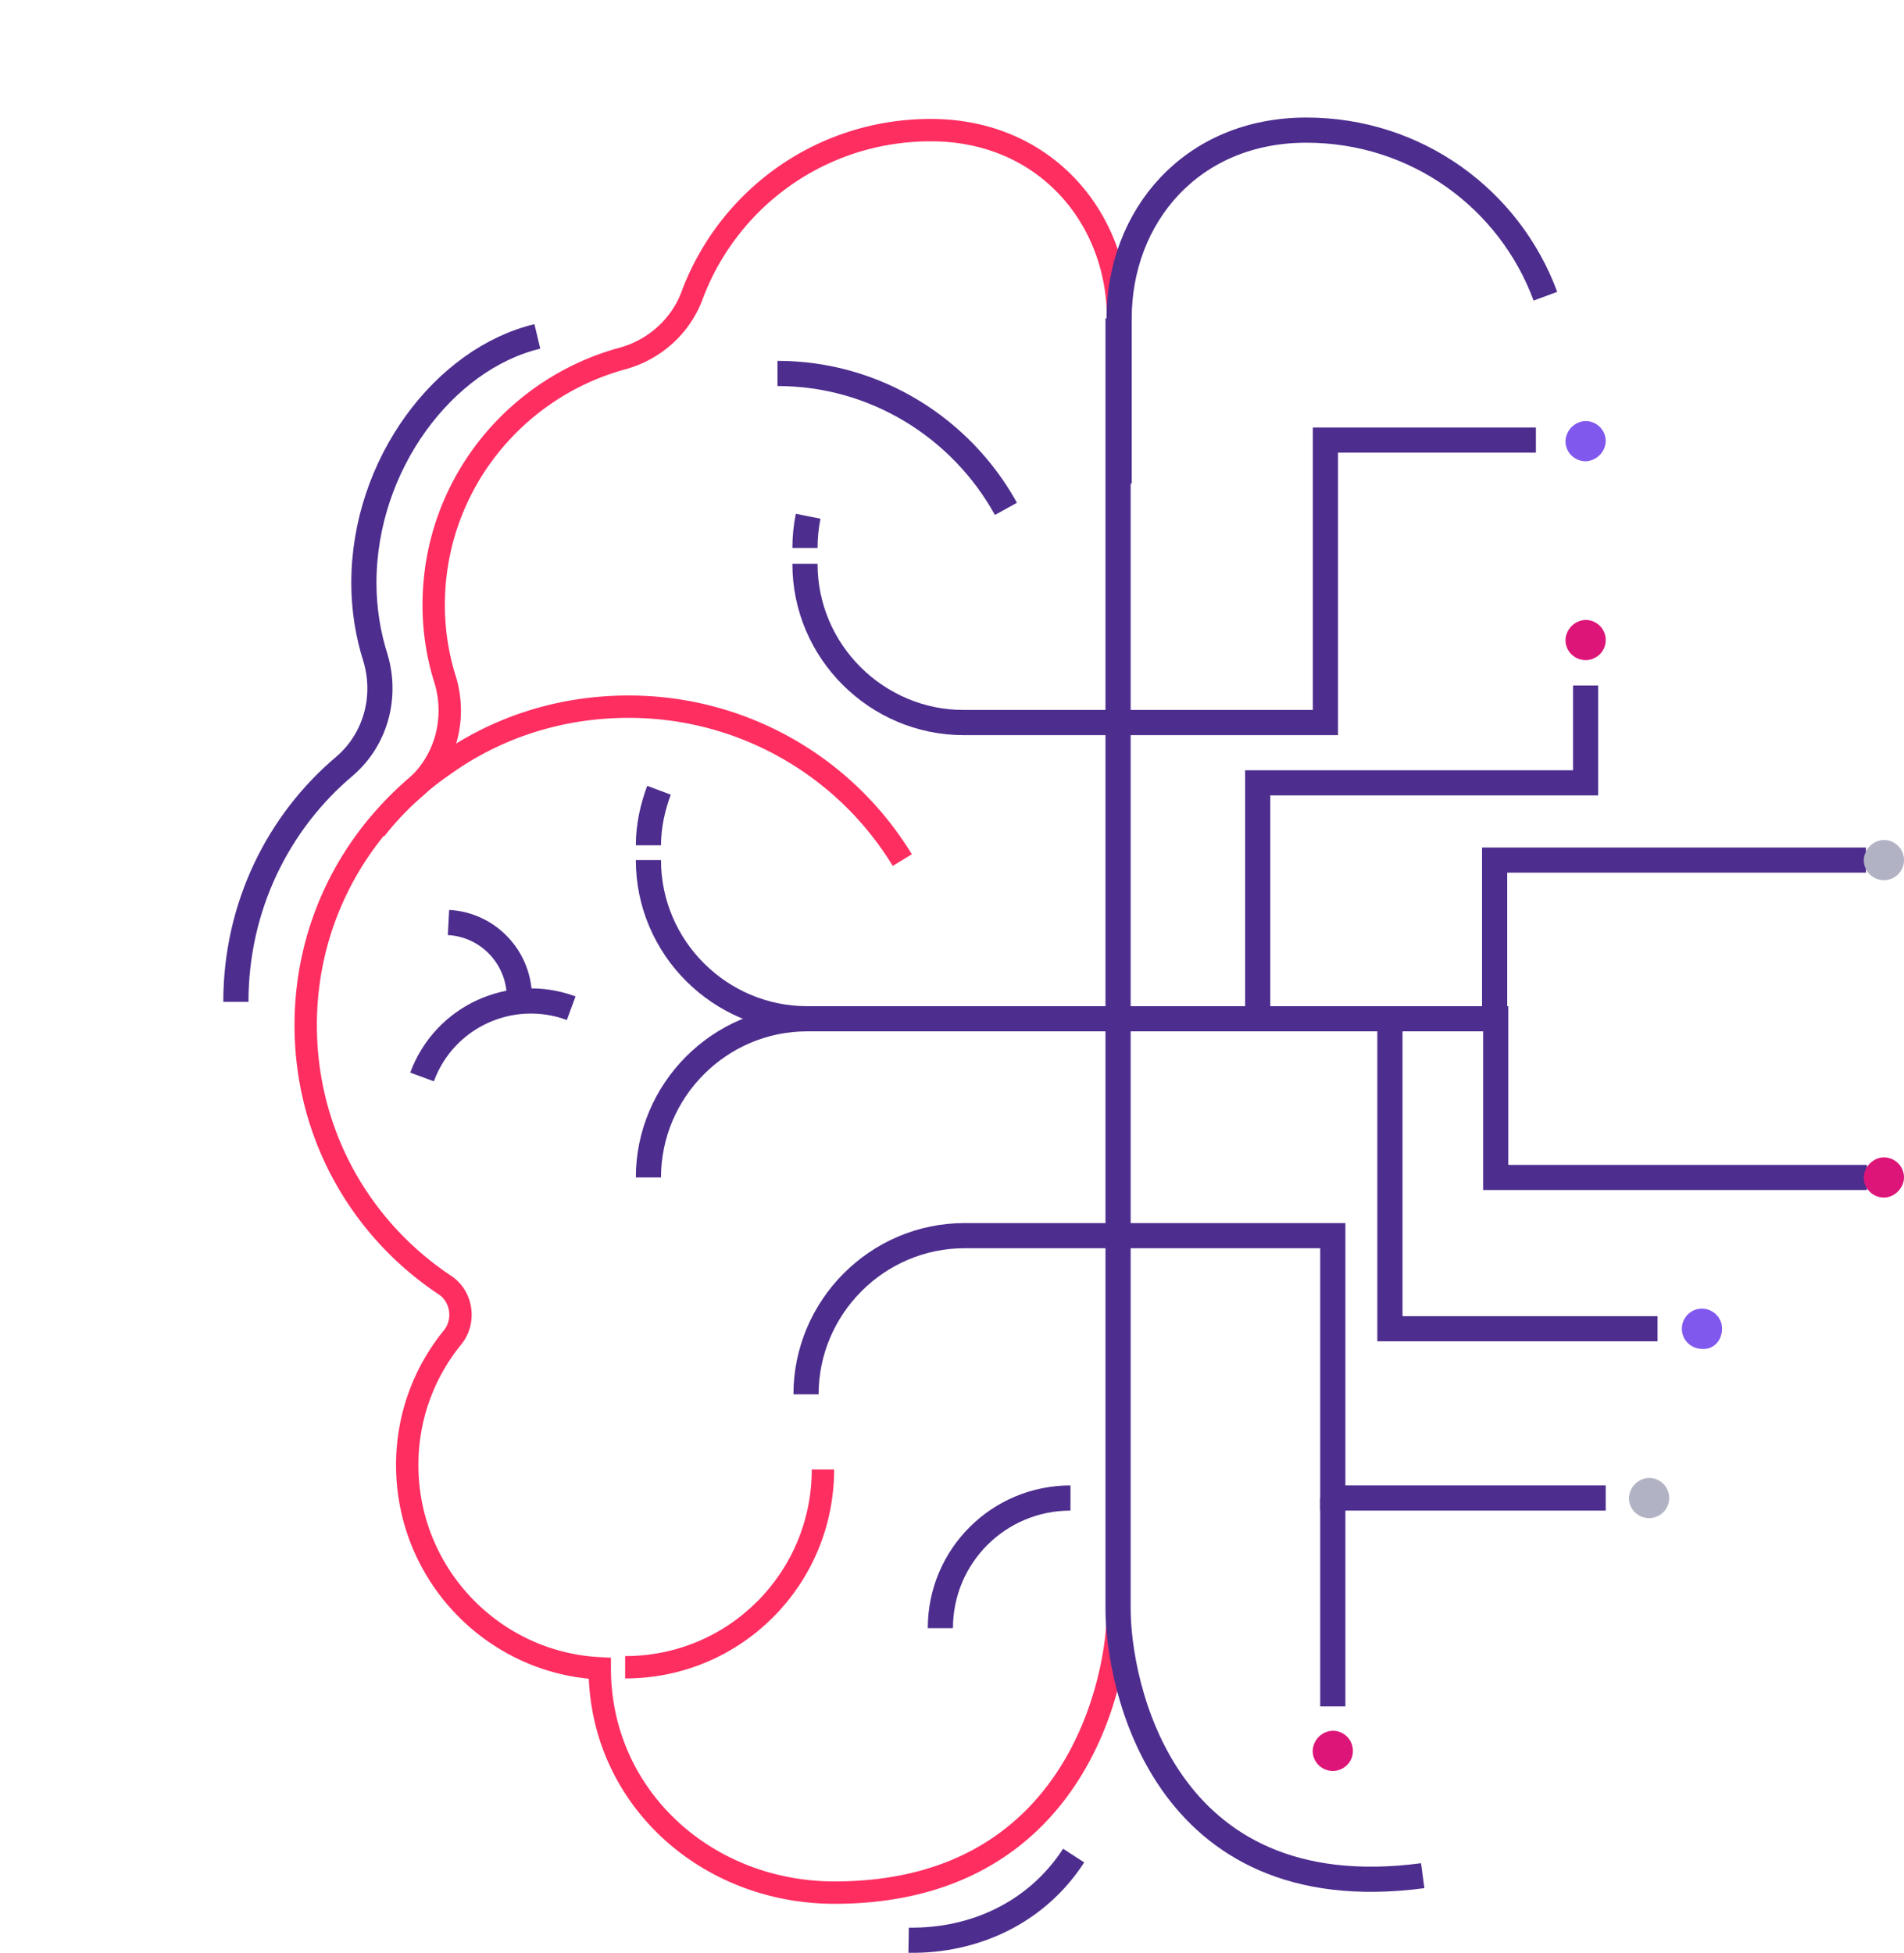
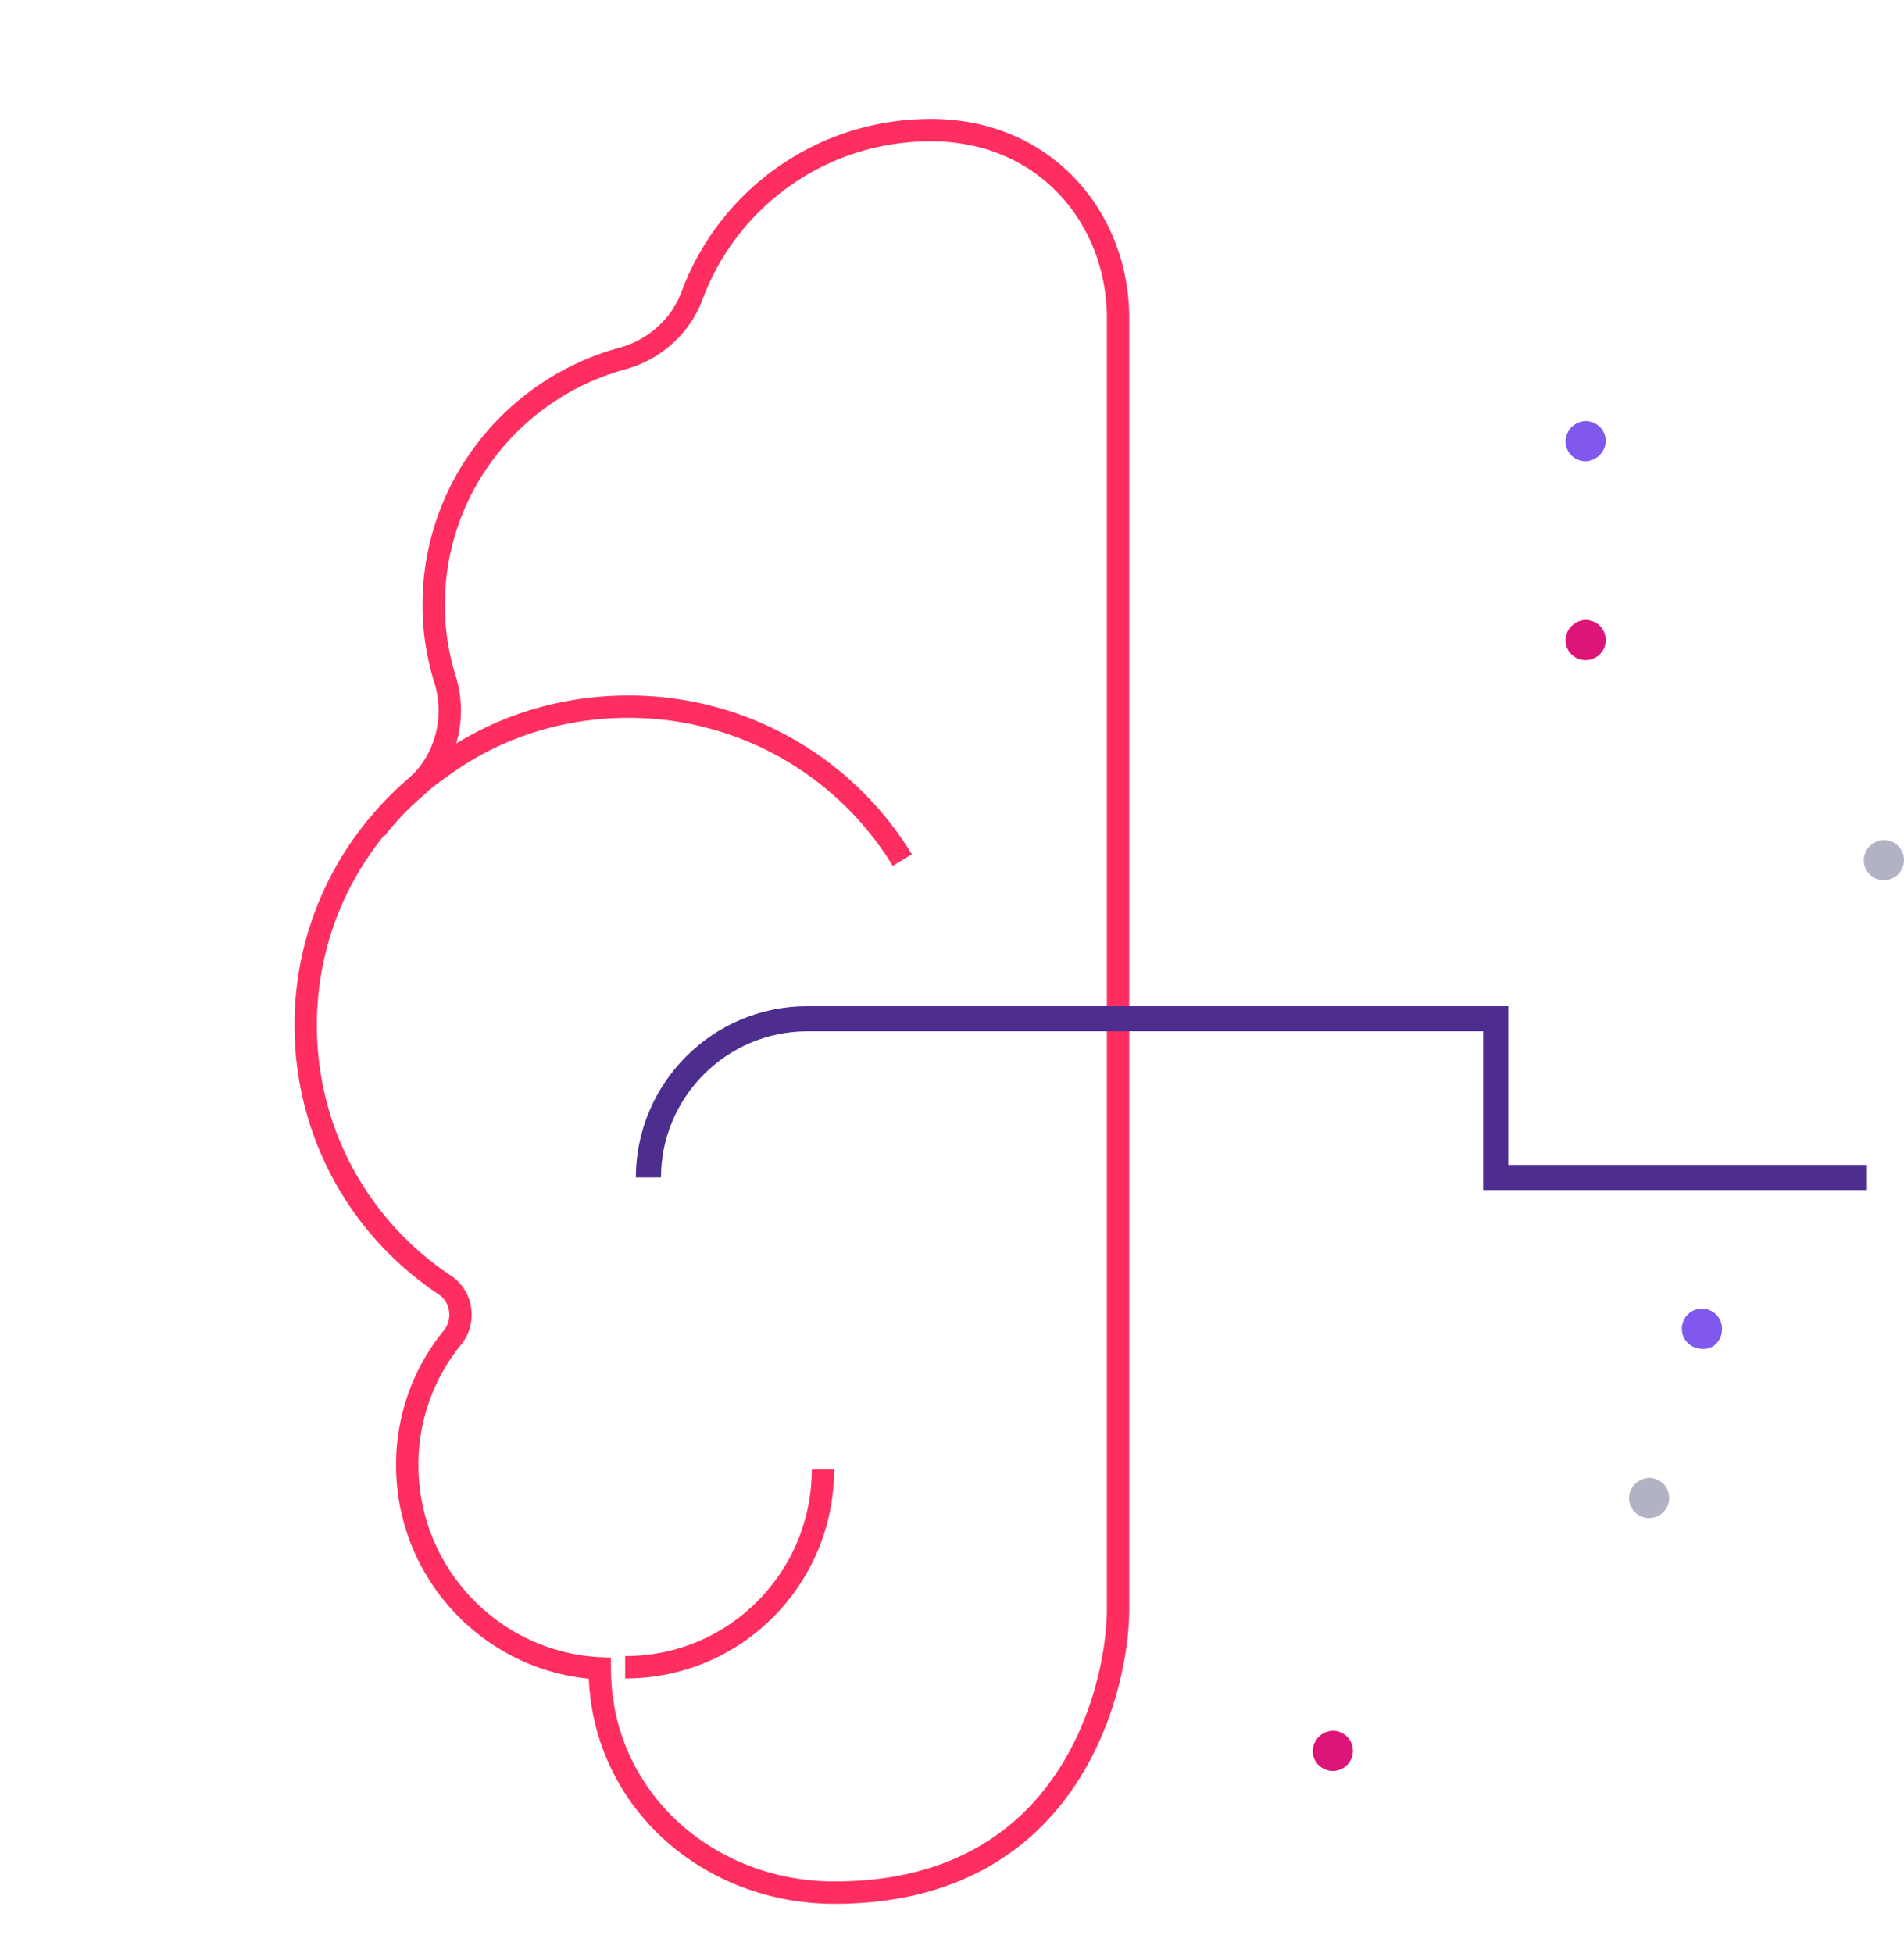
<svg xmlns="http://www.w3.org/2000/svg" xmlns:xlink="http://www.w3.org/1999/xlink" viewBox="0 0 180 184.592">
  <g fill="none" stroke-miterlimit="10">
    <path d="M105.7 30.1c0-9.5-6.9-17.8-17.7-17.8-10.4 0-19.2 6.5-22.6 15.7-1.1 2.9-3.6 5.1-6.6 5.9C48.6 36.7 41 46 41 57.2c0 2.5.4 4.9 1.1 7.1 1.1 3.7 0 7.7-2.9 10.2-6.3 5.4-10.3 13.4-10.3 22.4 0 10.3 5.2 19.3 13.2 24.6 1.6 1.1 1.9 3.4.7 4.9a19 19 0 0 0-4.3 12.1c0 10.3 8.1 18.7 18.2 19.2 0 12.1 10 21.2 22.2 21.2 22.7 0 26.8-19.9 26.8-26.8v-122z" stroke="#fe2e61" stroke-width="2.114" />
-     <path d="M95.1 48.1c-4.2-7.6-12.3-12.8-21.6-12.8" stroke="#4d2d8e" stroke-width="2.379" />
    <path d="M85.3 81.3a30.24 30.24 0 0 0-25.9-14.5c-6.5 0-12.5 2-17.4 5.5a29.07 29.07 0 0 0-6.5 6.1" stroke="#fe2e61" stroke-width="2.114" />
    <g stroke="#4d2d8e" stroke-width="2.379">
-       <path d="M101.2 141.6c-6.8 0-12.3 5.5-12.3 12.3m-3 29.5c6.2.1 12.1-2.6 15.6-8M54 95.3c-5.7-2.1-12 .8-14.1 6.5m9.2-7.3c.1-3.9-2.9-7.1-6.7-7.3m33.7-33.9c0 8.3 6.8 15 15 15h34.2V41.6h19.9m6.6 100H126v-24.8H91.2c-8.3 0-15 6.8-15 15M61.3 81.3c0 8.3 6.8 15 15 15h65v-15h35.1" />
      <path d="M176.5 111.3h-35.1v-15H76.3c-8.3 0-15 6.8-15 15" />
    </g>
    <path d="M59.1 157.6c10.4 0 18.7-8.4 18.7-18.7" stroke="#fe2e61" stroke-width="2.114" />
  </g>
  <path d="M151.8 41.7c0-1.1-.9-1.9-1.9-1.9a1.97 1.97 0 0 0-1.9 1.9c0 1.1.9 1.9 1.9 1.9a1.97 1.97 0 0 0 1.9-1.9z" fill="#8058ed" />
  <use xlink:href="#B" fill="#dd1578" />
-   <path d="M162.8 125.6c0-1.1-.9-1.9-1.9-1.9-1.1 0-1.9.9-1.9 1.9 0 1.1.9 1.9 1.9 1.9 1.1.1 1.9-.8 1.9-1.9z" fill="#8058ed" />
+   <path d="M162.8 125.6c0-1.1-.9-1.9-1.9-1.9-1.1 0-1.9.9-1.9 1.9 0 1.1.9 1.9 1.9 1.9 1.1.1 1.9-.8 1.9-1.9" fill="#8058ed" />
  <use xlink:href="#B" x="6" y="81.1" fill="#b1b3c4" />
  <use xlink:href="#B" x="-23.9" y="105" fill="#dd1578" />
  <use xlink:href="#B" x="28.2" y="20.8" fill="#b1b3c4" />
-   <path d="M180,111.3c0-1.1-0.9-1.9-1.9-1.9s-1.9,0.9-1.9,1.9 c0,1.1,0.9,1.9,1.9,1.9S180,112.3,180,111.3z" fill="#dd1578" />
-   <path d="M149.9 64.8V74h-31v21.6m12.5.6v29.4h25.3M146.1 28c-3.4-9.2-12.2-15.7-22.6-15.7-10.9 0-17.7 8.2-17.7 17.8v15.6m20.2 95.9v19.7M105.7 30.1v122c0 6.8 4 28.5 28.8 25.2M50.8 31.8C42 33.9 34.4 43.9 34.4 55.1c0 2.5.4 4.9 1.1 7.1 1.1 3.7 0 7.7-2.9 10.2-6.3 5.3-10.3 13.3-10.3 22.3m40-20c-.6 1.6-1 3.4-1 5.2m15.1-31.1c-.2 1-.3 2-.3 3" fill="none" stroke-miterlimit="10" stroke="#4d2d8e" stroke-width="2.379" />
  <defs>
    <path id="B" d="M151.8 60.5c0-1.1-.9-1.9-1.9-1.9a1.97 1.97 0 0 0-1.9 1.9c0 1.1.9 1.9 1.9 1.9s1.9-.8 1.9-1.9z" />
  </defs>
</svg>